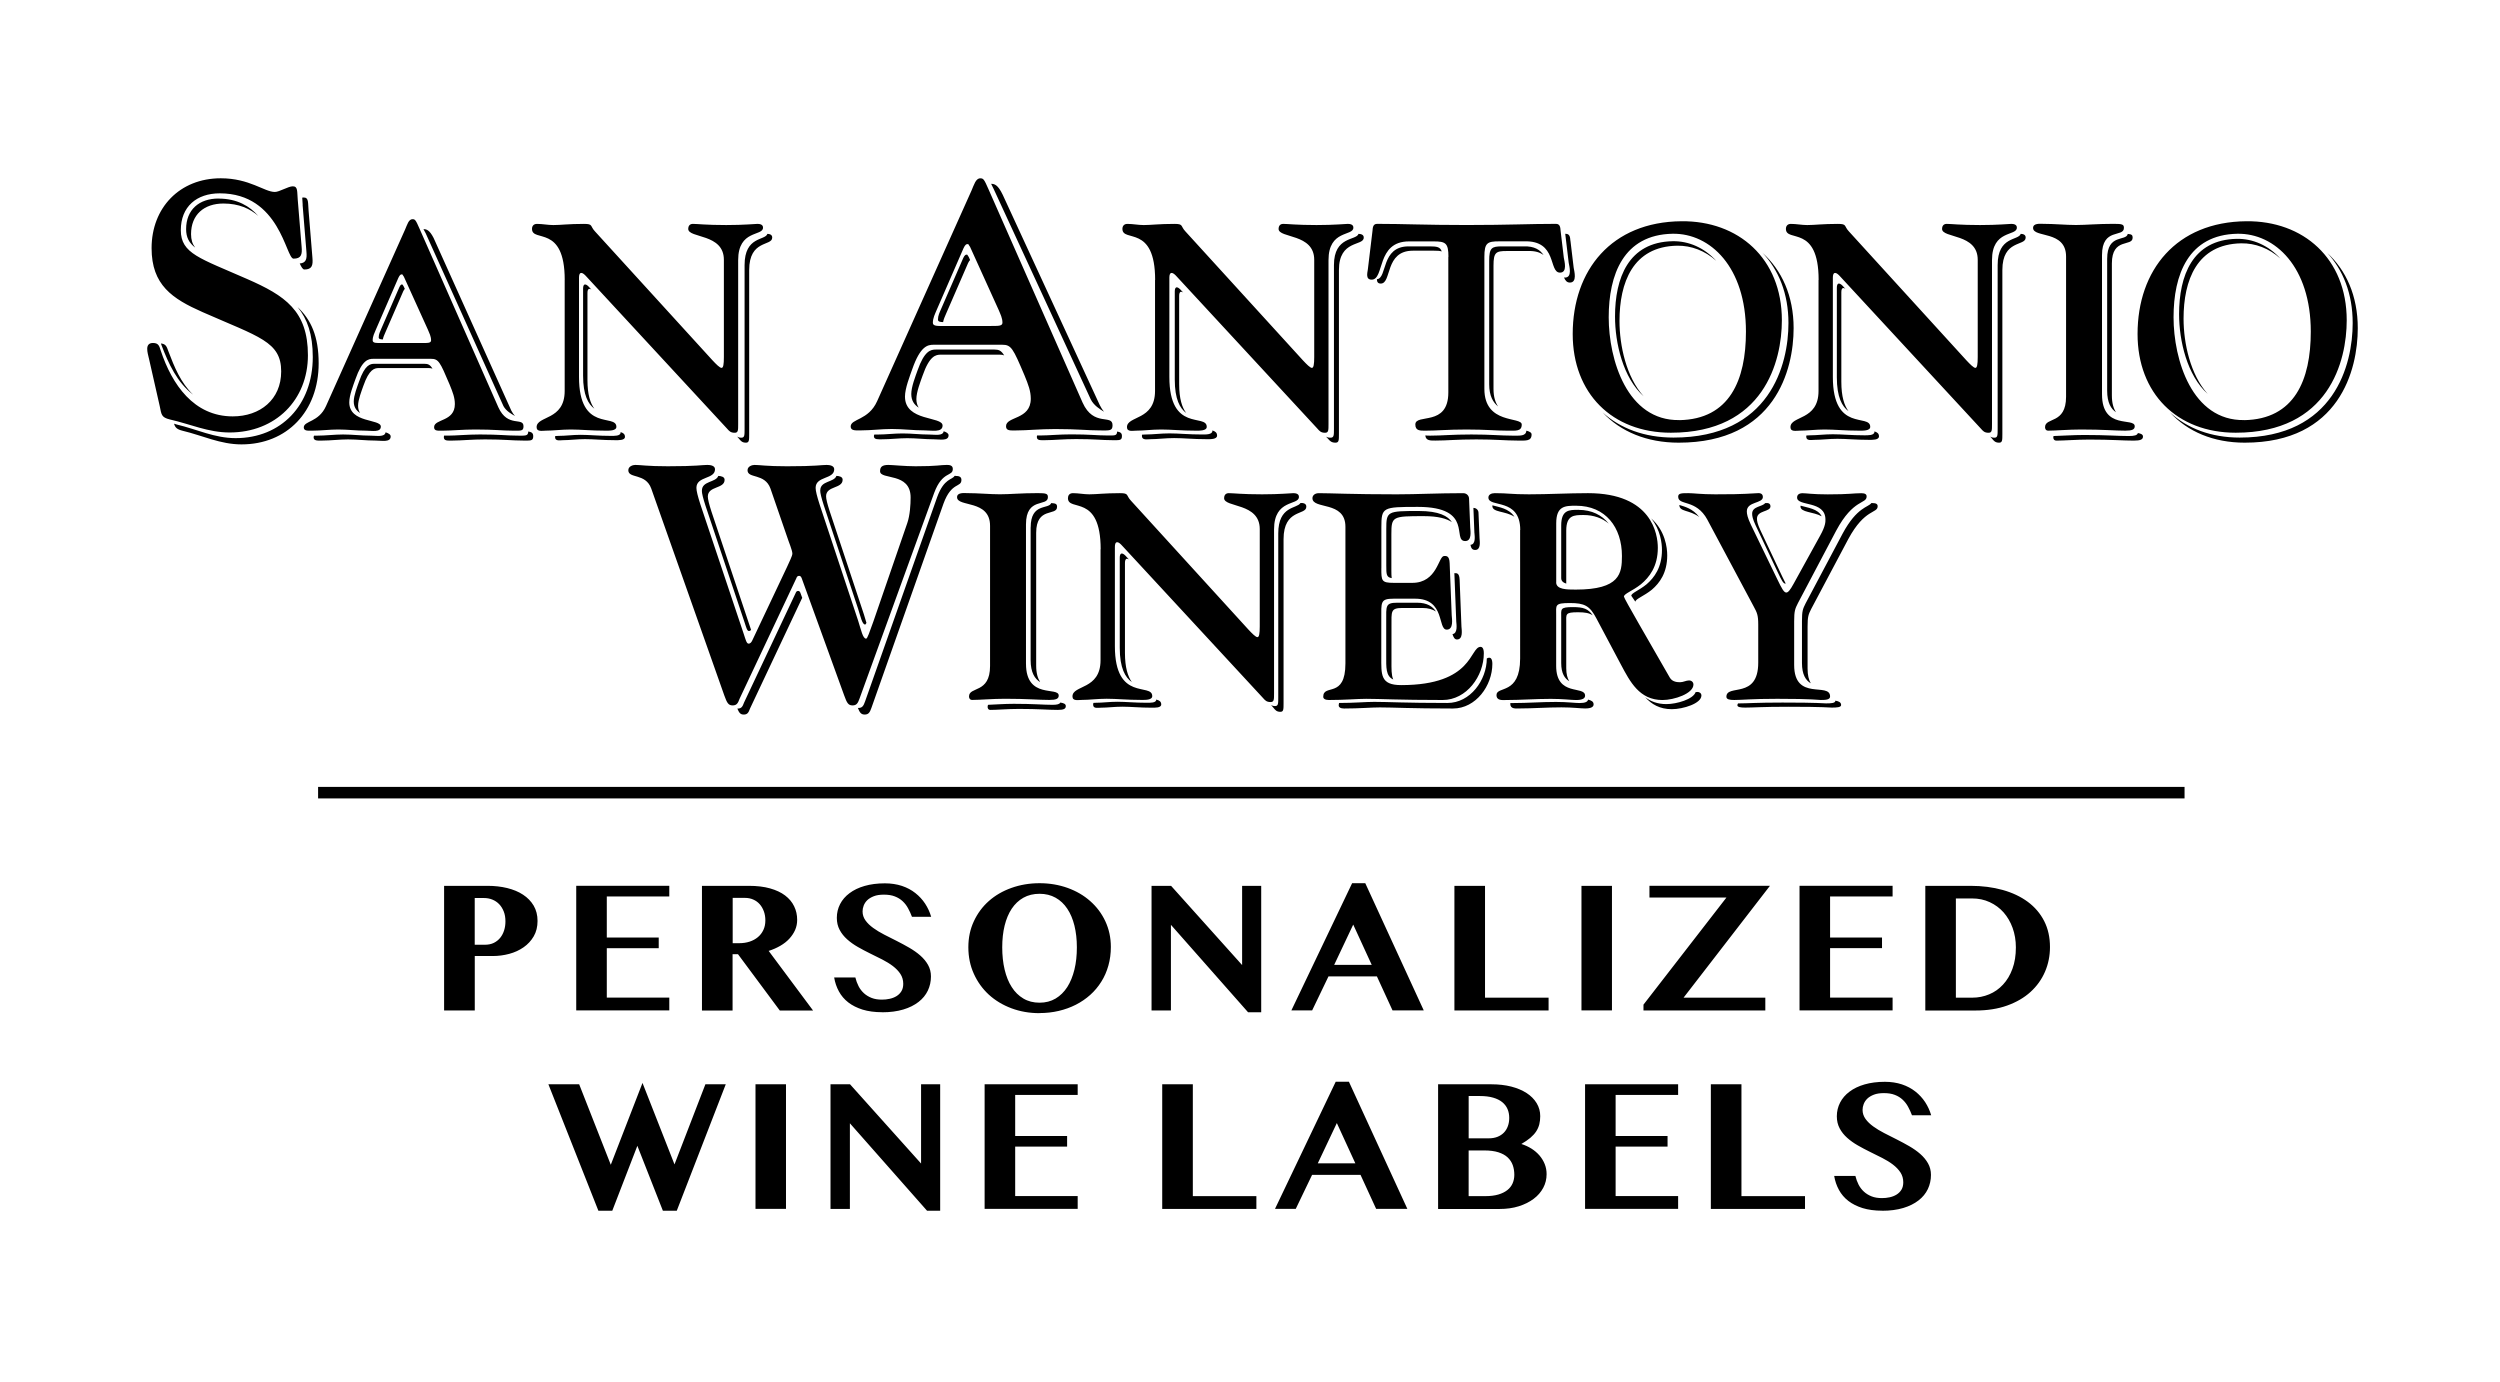
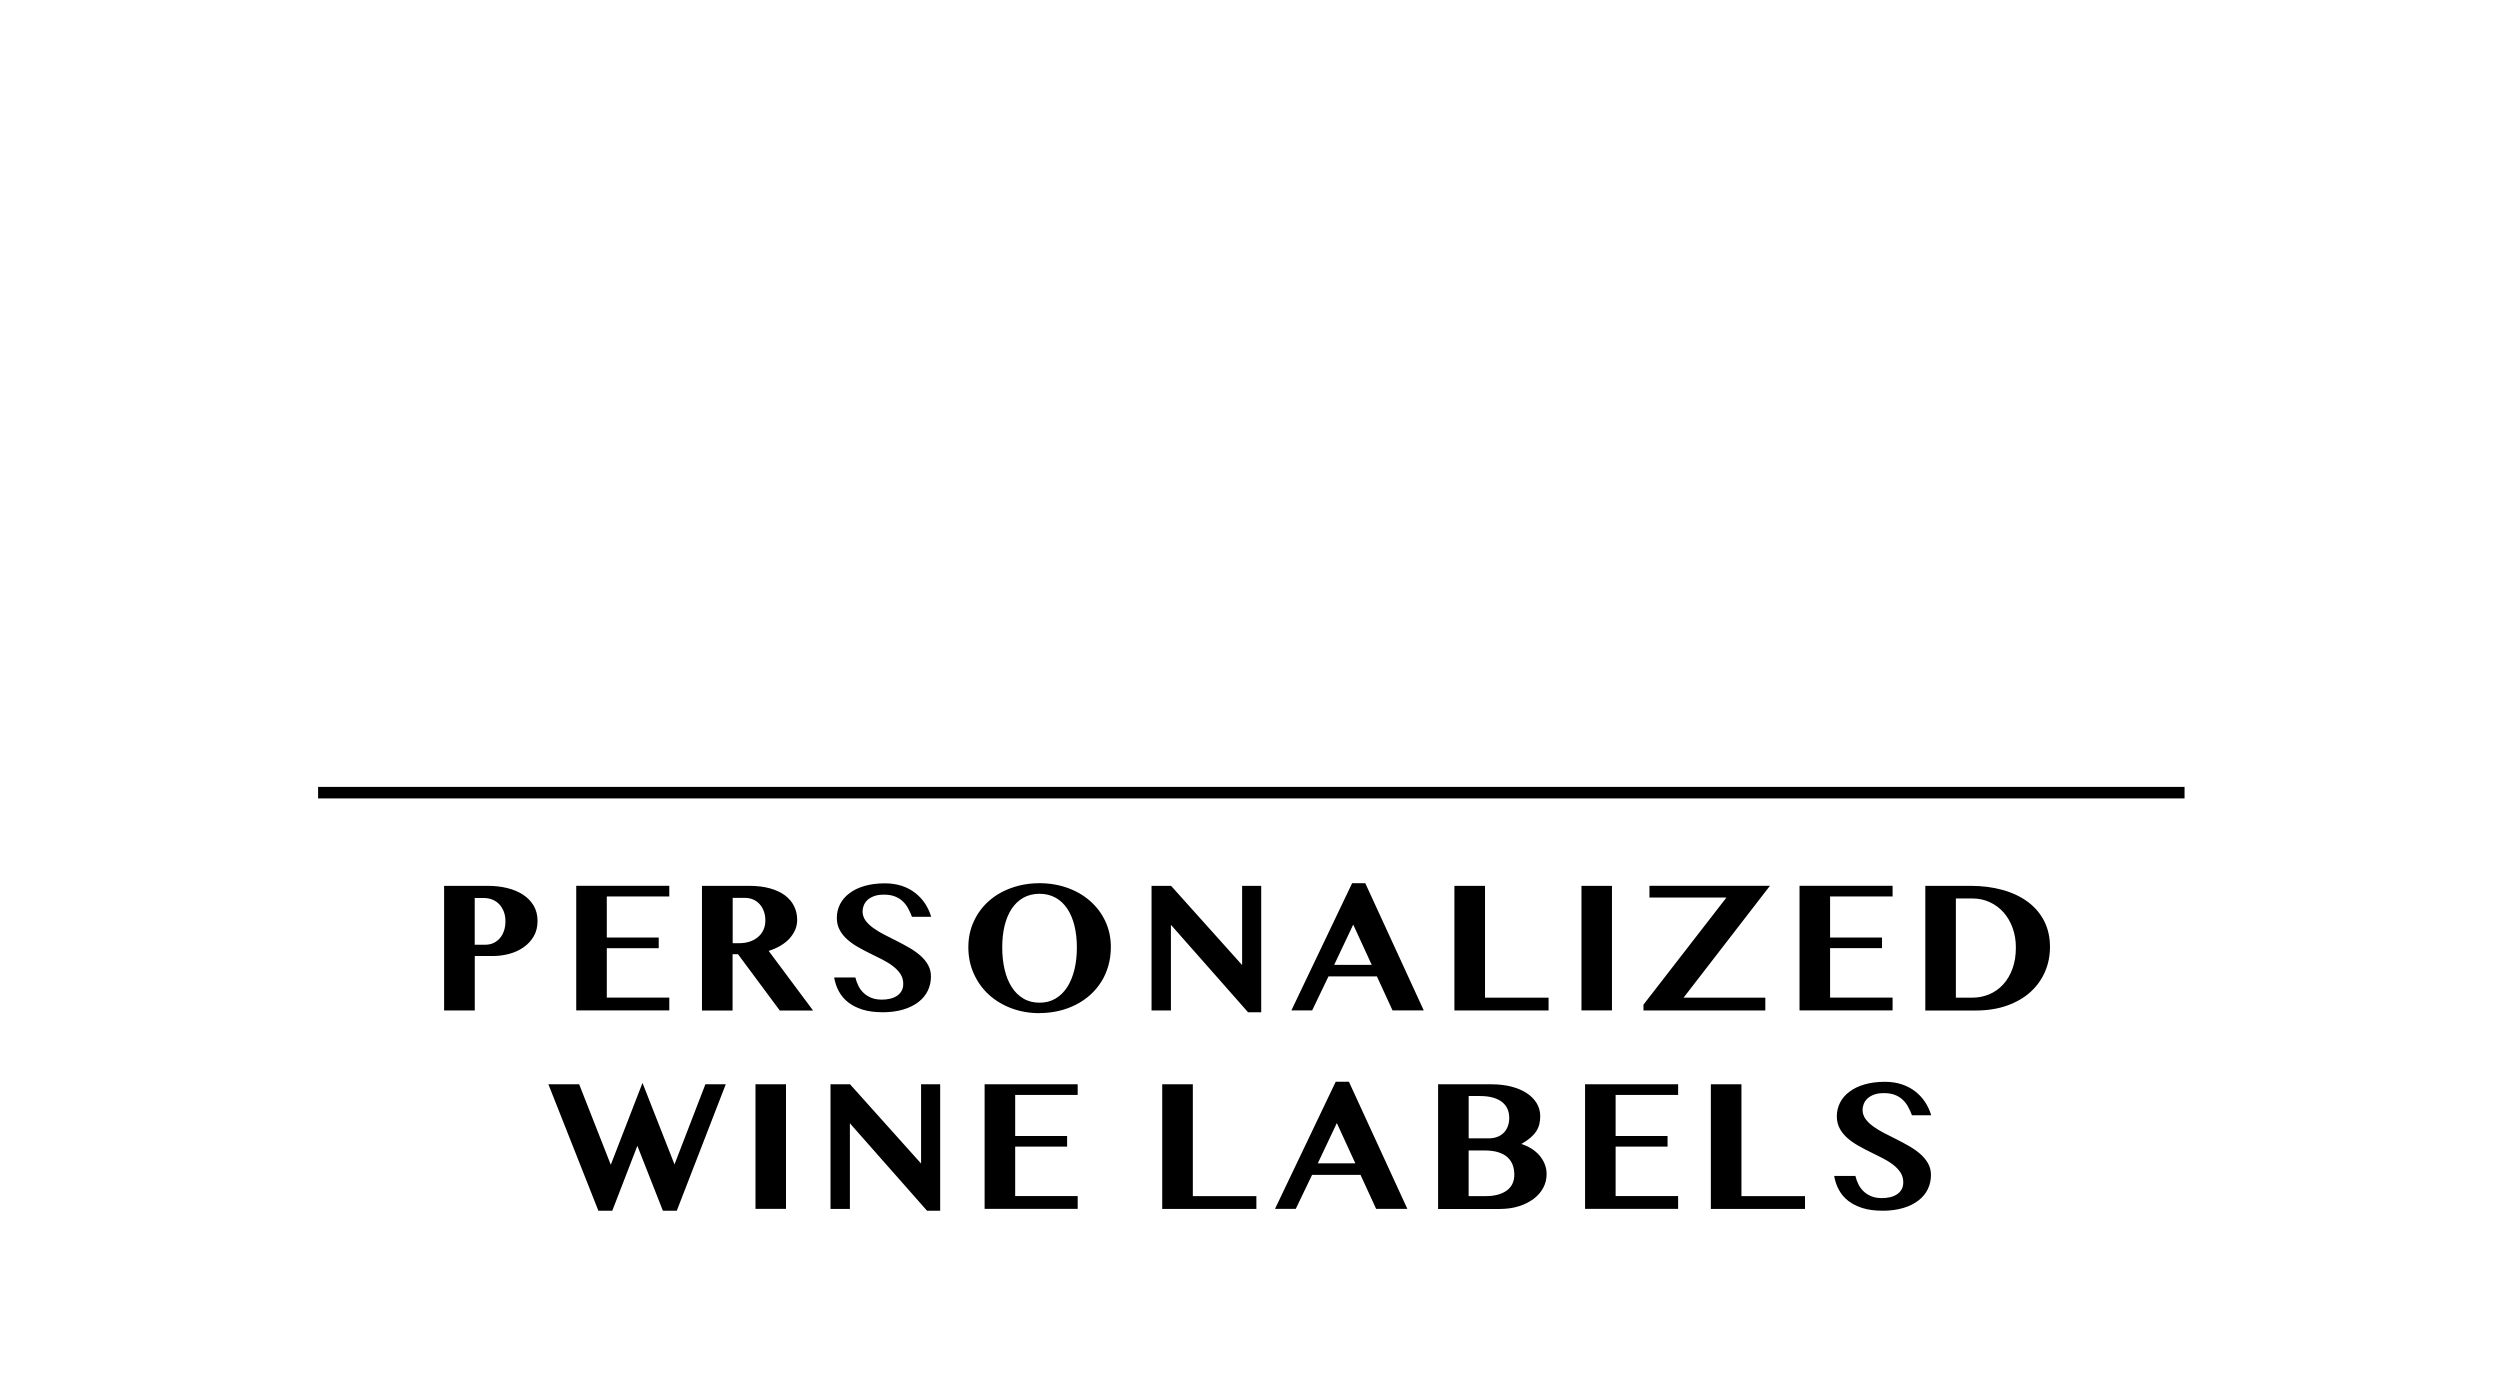
<svg xmlns="http://www.w3.org/2000/svg" version="1.1" x="0px" y="0px" width="217px" height="120px" viewBox="0 27.5 217 120" enable-background="new 0 27.5 217 120" xml:space="preserve">
-   <path d="M97.83,76.001c0.048,0,0.105,0.024,0.163,0.063l-0.202-0.221c-0.159-0.183-0.298-0.298-0.413-0.298  c-0.14,0-0.183,0.159-0.183,0.365v7.809c0,1.778,0.476,2.585,1.047,2.984c-0.346-0.485-0.596-1.259-0.596-2.532v-7.809  c0-0.207,0.048-0.365,0.183-0.365V76.001z M127.982,73.771c0.024,0.283,0.125,0.985-0.346,1.019  c0.053,0.264,0.135,0.447,0.408,0.447c0.515,0,0.399-0.735,0.38-1.023l-0.091-2.206c0-0.197-0.154-0.418-0.442-0.423l0.087,2.187  H127.982z M89.459,73.271v11.523c0,1.091,0.365,1.629,0.827,1.913c-0.207-0.322-0.346-0.773-0.346-1.437V73.748  c0-2.297,1.812-1.427,1.812-2.249c0-0.235-0.086-0.313-0.505-0.332c-0.221,0.567-1.783-0.034-1.783,2.1L89.459,73.271z   M123.145,71.854c-2.73,0-2.816,0.024-2.816,1.576v3.157c0,0.759,0.005,1.019,0.471,1.095c-0.023-0.158-0.029-0.365-0.029-0.648  v-3.157c0-1.557,0.092-1.576,2.816-1.576c1.244,0,1.989,0.216,2.441,0.524c-0.346-0.524-1.101-0.971-2.889-0.971H123.145z   M152.086,72.089c0,0.197,0.043,0.461,0.298,1.004l1.917,4.061c0.342,0.721,0.49,1.004,0.658,1.004c0.016,0,0.024,0,0.039-0.005  c-0.077-0.149-0.168-0.332-0.279-0.567l-1.917-4.061c-0.255-0.548-0.298-0.807-0.298-1.004c0-0.745,1.172-0.567,1.172-1.071  c0-0.13-0.062-0.308-0.359-0.284c-0.039,0-0.072,0-0.105,0.005c-0.222,0.317-1.125,0.264-1.125,0.913V72.089z M141.951,79.73  c0-0.24,0.765-0.5,1.433-1.047c0.668-0.572,1.331-1.456,1.331-2.979c0-0.658-0.168-2.134-1.394-3.21  c0.812,1,0.937,2.172,0.937,2.739c0,1.523-0.668,2.407-1.33,2.979c-0.668,0.548-1.332,0.764-1.332,1L141.951,79.73L141.951,79.73z   M126.075,82.541c0.087,0.274,0.183,0.466,0.39,0.466c0.547,0,0.412-0.821,0.389-1.119l-0.158-4.065  c-0.024-0.615-0.273-0.572-0.433-0.572c-0.01,0-0.02,0.005-0.028,0.009c0,0.039,0.009,0.067,0.009,0.111l0.159,4.065  c0.023,0.284,0.139,1.038-0.322,1.105H126.075z M158.121,72.315c-0.322-0.663-1.239-0.745-1.826-0.923  c0,0.024-0.014,0.043-0.014,0.067C156.281,71.989,157.396,71.912,158.121,72.315z M145.768,71.331c0,0,0,0,0,0.004  c0,0.61,0.874,0.404,1.729,1.043C146.91,71.624,146.224,71.479,145.768,71.331z M120.934,86.481  c-0.173-0.385-0.154-0.942-0.154-1.644v-2.95c0-1.336-0.091-1.615,0.971-1.615h1.707c0.527,0,0.902,0.125,1.182,0.308  c-0.279-0.428-0.75-0.764-1.639-0.764h-1.706c-1.062,0-0.971,0.279-0.971,1.615v2.95C120.323,85.443,120.275,86.179,120.934,86.481  L120.934,86.481z M136.541,80.196c-1.163,0-1.028,0.159-1.028,0.947v3.907c0,0.908,0.308,1.345,0.692,1.576  c-0.154-0.26-0.255-0.615-0.255-1.129v-3.907c0-0.788-0.13-0.946,1.028-0.946c0.586,0,0.966,0.063,1.273,0.269  C137.854,80.34,137.426,80.196,136.541,80.196z M137.012,71.753c-0.813,0-1.499,0-1.499,1.355v4.57c0,0.264,0.183,0.403,0.442,0.48  c0-0.01-0.005-0.02-0.005-0.029v-4.57c0-1.355,0.683-1.355,1.499-1.355c0.894,0,1.624,0.274,2.187,0.745  c-0.587-0.74-1.471-1.192-2.619-1.192L137.012,71.753z M129.271,84.588c-0.077,0-0.149,0.024-0.216,0.067  c-0.01,1.889-1.438,3.863-3.417,3.863c-3.686,0-5.142-0.096-6.353-0.096c-0.74,0-1.744,0.096-3.051,0.096  c-0.02,0.063-0.034,0.13-0.034,0.216c0,0.145,0.145,0.265,0.462,0.265c1.336,0,2.35-0.096,3.104-0.096  c1.211,0,2.667,0.096,6.354,0.096c1.988,0,3.416-1.989,3.416-3.877C129.535,84.66,129.367,84.588,129.271,84.588z M112.947,71.167  c0,0-0.043,0-0.072,0c-0.298,0.5-1.922,0.221-1.922,2.638v14.223c0,0.558,0,0.759-0.279,0.759c-0.153,0-0.259-0.037-0.35-0.096  l0.206,0.24c0.163,0.202,0.278,0.355,0.605,0.355c0.278,0,0.278-0.201,0.278-0.759V74.305c0-2.662,1.975-2.052,1.975-2.816  c0-0.077,0-0.332-0.441-0.332V71.167z M129.549,71.364c0,0-0.014,0.034-0.014,0.053c0,0.577,1.105,0.418,1.917,0.937  C130.972,71.619,130.107,71.527,129.549,71.364z M71.194,70.071c0,0.231,0.101,0.639,0.308,1.283l2.975,8.971  c0.23,0.716,0.36,1.384,0.615,1.384c0.034,0,0.072-0.053,0.116-0.144c-0.067-0.216-0.14-0.471-0.221-0.735l-2.975-8.971  c-0.207-0.639-0.308-1.052-0.308-1.283c0-0.923,1.437-0.639,1.437-1.437c0-0.264-0.308-0.322-0.538-0.332  c-0.202,0.577-1.403,0.413-1.403,1.259L71.194,70.071z M137.844,88.226c-0.034,0.183-0.236,0.298-0.736,0.298  c-0.402,0-1.047-0.096-2.051-0.096c-1.288,0-2.48,0.096-3.676,0.096c-0.078,0-0.179,0.005-0.279,0c0,0.023-0.01,0.039-0.01,0.067  c0,0.476,0.5,0.403,0.764,0.403c1.192,0,2.389-0.096,3.676-0.096c1.005,0,1.648,0.096,2.053,0.096c0.547,0,0.74-0.145,0.74-0.355  C138.324,88.389,138.122,88.298,137.844,88.226L137.844,88.226z M162.537,71.167c-0.038,0-0.072,0-0.105,0  c-0.25,0.37-1.24,0.322-2.489,2.643l-3.214,6.059c-0.246,0.49-0.318,0.658-0.318,1.538v3.638c0,1.009,0.327,1.509,0.765,1.764  c-0.173-0.293-0.278-0.702-0.278-1.278v-3.638c0-0.879,0.072-1.052,0.316-1.538l3.215-6.06c1.446-2.686,2.552-2.201,2.552-2.859  C162.979,71.263,162.854,71.167,162.537,71.167z M159.309,88.313c0,0,0,0.01,0,0.019c0,0.202-0.38,0.222-0.813,0.222  c-0.201,0-0.61-0.072-3.777-0.072c-2.282,0-3.018,0.072-3.729,0.072c-0.043,0-0.082,0-0.125,0c-0.033,0.048-0.058,0.096-0.058,0.163  c0,0.163,0.278,0.202,0.683,0.202c0.711,0,1.446-0.072,3.729-0.072c3.167,0,3.575,0.072,3.777,0.072c0.432,0,0.813-0.02,0.813-0.222  c0-0.24-0.203-0.331-0.506-0.38L159.309,88.313z M147.324,87.563c-0.049,0-0.096,0.01-0.145,0.014  c-0.201,0.615-1.639,1.039-2.537,1.039c-0.778,0-1.369-0.236-1.846-0.602c0.553,0.611,1.26,1.043,2.321,1.043  c0.966,0,2.566-0.49,2.566-1.187c0-0.178-0.145-0.313-0.36-0.313V87.563z M69.484,78.976c-0.053-0.13-0.106-0.183-0.211-0.183  c-0.13,0-0.183,0.105-0.211,0.183l-4.479,9.505c-0.13,0.365-0.235,0.523-0.548,0.523c-0.014,0-0.024,0-0.034,0  c0.154,0.375,0.274,0.52,0.553,0.52c0.313,0,0.418-0.159,0.548-0.524l4.479-9.504c0.009-0.034,0.029-0.067,0.053-0.101l-0.154-0.418  H69.484z M60.921,70.091c0,0.235,0.105,0.648,0.313,1.297l3.402,10.158c0.13,0.389,0.207,0.726,0.365,0.726  c0.082,0,0.144-0.039,0.192-0.091c-0.015-0.039-0.024-0.082-0.039-0.125l-3.402-10.158c-0.207-0.649-0.312-1.067-0.312-1.297  c0-0.937,1.456-0.649,1.456-1.456c0-0.264-0.313-0.327-0.548-0.336c-0.207,0.586-1.422,0.418-1.422,1.278L60.921,70.091z   M92.04,88.476c-0.067,0.144-0.274,0.202-0.677,0.202c-0.817,0-1.634-0.087-3.359-0.087c-0.832,0-1.663,0.067-2.239,0.087  c-0.024,0.053-0.039,0.105-0.039,0.178c0,0.11,0.043,0.264,0.245,0.264c0.577,0,1.523-0.086,2.475-0.086  c1.725,0,2.542,0.086,3.359,0.086c0.509,0,0.707-0.086,0.707-0.332c0-0.196-0.192-0.259-0.466-0.307L92.04,88.476z M100.367,88.226  c-0.01,0.298-0.543,0.274-0.822,0.274c-1.062,0-1.797-0.087-2.556-0.087c-0.692,0-1.278,0.087-1.86,0.087  c-0.063,0-0.139,0.004-0.216,0.01c-0.019,0.047-0.029,0.1-0.029,0.158c0,0.369,0.433,0.26,0.673,0.26  c0.586,0,1.167-0.087,1.859-0.087c0.759,0,1.495,0.087,2.557,0.087c0.284,0,0.822,0.023,0.822-0.284  c0-0.255-0.173-0.351-0.428-0.423V88.226z M82.958,68.808c-0.033,0-0.067,0-0.101,0c-0.192,0.355-0.908,0.188-1.509,1.835  l-6.257,17.736c-0.139,0.399-0.25,0.572-0.586,0.572c-0.015,0-0.024,0-0.039,0c0.159,0.408,0.289,0.572,0.586,0.572  c0.332,0,0.447-0.174,0.586-0.572l6.257-17.736c0.697-1.917,1.557-1.374,1.557-2.062c0-0.312-0.279-0.341-0.5-0.341L82.958,68.808z   M51.166,52.571c0.053,0,0.106,0.024,0.168,0.067l-0.144-0.158c-0.154-0.178-0.289-0.289-0.399-0.289  c-0.135,0-0.178,0.154-0.178,0.356v7.563c0,1.687,0.442,2.465,0.98,2.864c-0.351-0.466-0.601-1.221-0.601-2.484v-7.563  c0-0.202,0.043-0.355,0.178-0.355H51.166z M83.88,49.606c-0.048,0-0.149,0.024-0.274,0.298l-1.917,4.411  c-0.125,0.298-0.274,0.572-0.274,0.923c0,0.178,0.178,0.216,0.447,0.221c0.043-0.259,0.154-0.48,0.254-0.721l1.917-4.411  c0.067-0.144,0.125-0.216,0.173-0.255l-0.12-0.269c-0.149-0.202-0.077-0.202-0.202-0.202L83.88,49.606z M87.162,58.347  c-0.259-0.423-0.466-0.505-0.841-0.505h-5.098c-0.442,0-0.985,0.106-1.581,1.812c-0.183,0.519-0.543,1.422-0.543,2.047  c0,0.582,0.269,0.942,0.644,1.182c-0.125-0.197-0.202-0.438-0.202-0.74c0-0.62,0.36-1.528,0.543-2.047  c0.596-1.711,1.139-1.812,1.581-1.812h5.099C86.922,58.284,87.047,58.298,87.162,58.347z M34.881,52.191  c-0.039,0-0.12,0.02-0.221,0.245l-1.562,3.594c-0.101,0.245-0.226,0.466-0.226,0.75c0,0.144,0.144,0.178,0.36,0.183  c0.034-0.211,0.125-0.394,0.207-0.586l1.562-3.594c0.053-0.115,0.101-0.178,0.139-0.207l-0.101-0.216  c-0.12-0.164-0.063-0.164-0.164-0.164L34.881,52.191z M37.543,59.505c-0.216-0.361-0.394-0.428-0.711-0.428h-4.325  c-0.375,0-0.836,0.086-1.34,1.538c-0.154,0.437-0.461,1.206-0.461,1.734c0,0.49,0.23,0.798,0.548,1  c-0.106-0.168-0.173-0.37-0.173-0.629c0-0.528,0.308-1.292,0.461-1.734c0.505-1.447,0.966-1.538,1.341-1.538h4.325  c0.134,0,0.24,0.015,0.336,0.053V59.505z M86.25,43.902l8.423,18.255c0.274,0.553,0.827,0.875,1.153,1.081  c-0.13-0.159-0.25-0.341-0.365-0.572l-8.423-18.255c-0.423-0.884-0.721-0.951-1.009-0.956C86.091,43.575,86.163,43.715,86.25,43.902  z M26.266,45.281l0.332,4.065c0.058,0.625-0.024,0.98-0.582,1.024c0.149,0.327,0.269,0.523,0.404,0.523  c0.667,0,0.759-0.365,0.697-1.033l-0.332-4.065c-0.062-0.697,0.029-1.153-0.423-1.153c-0.038,0-0.082,0.01-0.129,0.014  c0.014,0.173,0.019,0.38,0.039,0.62L26.266,45.281z M36.948,47.746l6.751,15.002c0.236,0.438,0.721,0.702,1,0.86  c-0.11-0.125-0.216-0.274-0.312-0.457L37.635,48.15c-0.365-0.707-0.629-0.759-0.879-0.759  C36.808,47.487,36.871,47.597,36.948,47.746z M160.01,52.503c0.053,0,0.11,0.029,0.173,0.072l-0.149-0.164  c-0.158-0.183-0.297-0.298-0.412-0.298c-0.14,0-0.184,0.159-0.184,0.365v7.77c0,1.73,0.457,2.537,1.01,2.941  c-0.36-0.48-0.62-1.254-0.62-2.557v-7.77c0-0.207,0.048-0.365,0.183-0.365V52.503z M191.629,61.691  c-1.505-1.667-2.096-4.396-2.096-6.535c0-3.315,1.144-6.468,5.008-6.535c1.22-0.019,2.412,0.433,3.392,1.317  c-1.042-1.144-2.394-1.73-3.782-1.706c-3.863,0.067-5.006,3.225-5.006,6.535C189.145,57.083,189.841,60.091,191.629,61.691  L191.629,61.691z M182.902,49.957v11.456c0,1.043,0.336,1.581,0.769,1.87c-0.216-0.322-0.36-0.783-0.36-1.461V50.365  c0-2.283,1.802-1.418,1.802-2.234c0-0.221-0.071-0.298-0.423-0.327c-0.13,0.668-1.787-0.043-1.787,2.148V49.957z M102.534,52.825  c0.053,0,0.111,0.024,0.168,0.067l-0.149-0.159c-0.159-0.178-0.293-0.293-0.404-0.293c-0.135,0-0.178,0.159-0.178,0.36v7.65  c0,1.706,0.447,2.494,0.99,2.897c-0.355-0.471-0.61-1.235-0.61-2.513v-7.65c0-0.202,0.043-0.36,0.178-0.36H102.534z M142.668,61.897  c-1.504-1.667-2.096-4.396-2.096-6.535c0-3.315,1.145-6.468,5.008-6.535c1.221-0.019,2.412,0.433,3.393,1.317  c-1.043-1.144-2.394-1.73-3.782-1.706c-3.863,0.067-5.007,3.225-5.007,6.535C140.184,57.29,140.881,60.297,142.668,61.897  L142.668,61.897z M152.965,49.423c1.423,1.494,2.273,3.57,2.273,6.117c0,3.613-1.6,9.942-9.98,9.942  c-2.508,0-4.618-0.793-6.15-2.182c1.552,1.663,3.834,2.624,6.598,2.624c8.38,0,9.98-6.329,9.98-9.942  c0-2.806-1.033-5.041-2.721-6.554V49.423z M136.311,48.404c-0.024-0.254-0.024-0.61-0.404-0.61c-0.014,0-0.028,0-0.043,0  c0.01,0.063,0.015,0.12,0.02,0.178l0.279,2.331c0.053,0.303,0.331,1.292-0.332,1.292c-0.029,0-0.053-0.01-0.077-0.015  c0.11,0.265,0.25,0.447,0.509,0.447c0.658,0,0.381-0.99,0.332-1.293l-0.279-2.331H136.311z M132.25,48.885h-1.869  c-0.904,0-1.119,0.12-1.119,1.254v10.716c0,1.004,0.336,1.576,0.773,1.927c-0.24-0.351-0.399-0.836-0.399-1.523V50.543  c0-1.139,0.222-1.254,1.12-1.254h1.869c0.625-0.024,1.053,0.12,1.355,0.351C133.687,49.192,133.191,48.852,132.25,48.885z   M132.495,64.887c-0.063,0.485-0.543,0.427-1.23,0.427c-1.014,0-1.85-0.101-3.551-0.101s-2.537,0.101-3.552,0.101  c-0.158,0-0.312,0-0.446-0.019c0.044,0.466,0.446,0.447,0.88,0.447c1.014,0,1.85-0.101,3.551-0.101s2.537,0.101,3.551,0.101  c0.735,0,1.244,0.077,1.244-0.533c0-0.164-0.178-0.25-0.441-0.327L132.495,64.887z M125.139,49.317  c-0.125-0.379-0.418-0.432-1.039-0.432h-1.83c-2.427,0-1.831,2.768-2.754,2.849c0,0.202,0.059,0.38,0.332,0.38  c0.98,0,0.326-2.854,2.792-2.854h1.831c0.288,0,0.504,0.01,0.662,0.063L125.139,49.317z M175.4,47.799  c-0.188,0.601-2.004,0.183-2.004,2.71v14.224c0,0.557,0,0.759-0.283,0.759c-0.163,0-0.273-0.039-0.365-0.101l0.154,0.178  c0.168,0.202,0.283,0.355,0.619,0.355c0.284,0,0.284-0.202,0.284-0.759V50.942c0-2.662,2.022-2.052,2.022-2.816  c0-0.072,0-0.317-0.422-0.327H175.4z M201.979,49.423c1.398,1.494,2.234,3.57,2.234,6.117c0,3.613-1.576,9.942-9.813,9.942  c-2.465,0-4.541-0.793-6.045-2.182c1.528,1.663,3.768,2.624,6.487,2.624c8.236,0,9.813-6.329,9.813-9.942  c0-2.806-1.014-5.041-2.677-6.554V49.423z M185.568,65.088c-0.053,0.192-0.287,0.259-0.802,0.259c-0.937,0-1.874-0.091-3.854-0.091  c-1.004,0-2.004,0.077-2.666,0.091c-0.01,0.039-0.02,0.077-0.02,0.12c0,0.116,0.053,0.279,0.279,0.279  c0.658,0,1.748-0.091,2.84-0.091c1.975,0,2.916,0.091,3.854,0.091c0.581,0,0.812-0.091,0.812-0.351  C186.011,65.208,185.833,65.136,185.568,65.088L185.568,65.088z M117.921,47.799c-0.197,0.601-2.134,0.183-2.134,2.71v14.224  c0,0.557,0,0.759-0.303,0.759c-0.173,0-0.293-0.039-0.389-0.096l0.163,0.173c0.178,0.202,0.303,0.355,0.658,0.355  c0.303,0,0.303-0.202,0.303-0.759V50.942c0-2.662,2.153-2.052,2.153-2.816C118.373,48.054,118.373,47.809,117.921,47.799z   M162.701,64.944c0,0,0,0.024,0,0.038c0,0.322-0.577,0.303-0.88,0.303c-1.134,0-1.922-0.091-2.729-0.091  c-0.74,0-1.364,0.091-1.989,0.091c-0.087,0-0.196,0.015-0.308,0.015c-0.005,0.034-0.014,0.063-0.014,0.101  c0,0.394,0.461,0.278,0.715,0.278c0.625,0,1.25-0.091,1.99-0.091c0.813,0,1.596,0.091,2.729,0.091c0.303,0,0.88,0.024,0.88-0.303  c0-0.25-0.159-0.36-0.399-0.432H162.701z M18.966,44.733c-1.672,0-2.811,0.961-2.811,2.657c0,0.711,0.25,1.182,0.783,1.6  c-0.24-0.317-0.355-0.687-0.355-1.167c0-1.696,1.139-2.657,2.811-2.657c1.345,0,2.316,0.452,3.022,1.076  c-0.735-0.836-1.812-1.504-3.455-1.504L18.966,44.733z M33.469,65.026c-0.072,0.442-0.798,0.288-1.307,0.288  c-0.812,0-1.571-0.101-2.383-0.101c-0.759,0-1.495,0.101-2.23,0.101c-0.096,0-0.197,0-0.288,0c-0.024,0.043-0.039,0.091-0.039,0.149  c0,0.332,0.404,0.279,0.759,0.279c0.735,0,1.47-0.101,2.229-0.101c0.812,0,1.571,0.101,2.383,0.101c0.534,0,1.317,0.178,1.317-0.355  c0-0.173-0.178-0.279-0.447-0.365L33.469,65.026z M25.833,54.156c0.846,1.028,1.316,2.364,1.316,4.334c0,4.19-2.763,7.04-6.698,7.04  c-1.831,0-3.364-0.769-5.108-1.182c-0.091-0.024-0.168-0.048-0.235-0.072c0.091,0.327,0.24,0.49,0.745,0.615  c1.744,0.418,3.272,1.182,5.108,1.182c3.936,0,6.699-2.849,6.699-7.04C27.659,56.698,27,55.252,25.833,54.156z M16.761,61.758  c-1.076-1.038-1.624-2.393-2.153-3.787c-0.13-0.36-0.202-0.62-0.639-0.658c0.015,0.043,0.034,0.091,0.048,0.144  C14.642,59.096,15.367,60.682,16.761,61.758z M45.852,64.958c-0.01,0.399-0.24,0.355-0.913,0.355c-0.913,0-1.595-0.101-3.272-0.101  c-1.115,0-2.052,0.101-2.787,0.101c-0.12,0-0.236,0-0.336,0c-0.015,0.039-0.02,0.082-0.02,0.125c0,0.356,0.332,0.303,0.788,0.303  c0.735,0,1.672-0.101,2.787-0.101c1.672,0,2.359,0.101,3.272,0.101c0.682,0,0.913,0.053,0.913-0.379  c0-0.298-0.173-0.365-0.433-0.409V64.958z M66.61,47.799c-0.183,0.601-1.98,0.183-1.98,2.71v14.224c0,0.557,0,0.759-0.283,0.759  c-0.164,0-0.269-0.039-0.36-0.096l0.149,0.173c0.163,0.202,0.283,0.355,0.61,0.355c0.283,0,0.283-0.202,0.283-0.759V50.942  c0-2.662,1.999-2.052,1.999-2.816C67.028,48.054,67.028,47.809,66.61,47.799z M81.91,64.939c-0.067,0.428-0.773,0.279-1.264,0.279  c-0.788,0-1.523-0.096-2.307-0.096c-0.735,0-1.446,0.096-2.162,0.096c-0.091,0-0.188,0-0.284,0  c-0.024,0.043-0.039,0.091-0.039,0.144c0,0.317,0.394,0.269,0.735,0.269c0.711,0,1.422-0.096,2.162-0.096  c0.788,0,1.523,0.096,2.307,0.096c0.514,0,1.278,0.173,1.278-0.346c0-0.168-0.173-0.269-0.433-0.355L81.91,64.939z M96.965,64.963  c-0.009,0.379-0.23,0.336-0.865,0.336c-0.87,0-1.519-0.096-3.114-0.096c-1.062,0-1.956,0.096-2.652,0.096c-0.116,0-0.221,0-0.317,0  c-0.014,0.039-0.019,0.077-0.019,0.12c0,0.336,0.312,0.288,0.75,0.288c0.702,0,1.59-0.096,2.652-0.096  c1.591,0,2.244,0.096,3.114,0.096c0.654,0,0.87,0.048,0.87-0.36c0-0.283-0.168-0.346-0.413-0.389L96.965,64.963z M53.867,65.007  c0,0,0,0.024,0,0.038c0,0.313-0.557,0.289-0.846,0.289c-1.091,0-1.845-0.091-2.619-0.091c-0.711,0-1.312,0.091-1.913,0.091  c-0.082,0-0.192,0.014-0.293,0.014c-0.005,0.034-0.015,0.063-0.015,0.096c0,0.38,0.442,0.264,0.687,0.264  c0.601,0,1.202-0.091,1.913-0.091c0.778,0,1.533,0.091,2.619,0.091c0.288,0,0.846,0.024,0.846-0.288  C54.247,65.18,54.098,65.074,53.867,65.007z M105.235,64.862c0,0,0,0.024,0,0.039c0,0.336-0.596,0.313-0.908,0.313  c-1.172,0-1.984-0.096-2.821-0.096c-0.764,0-1.408,0.096-2.057,0.096c-0.091,0-0.207,0.014-0.317,0.014  c-0.005,0.034-0.015,0.067-0.015,0.106c0,0.408,0.476,0.288,0.74,0.288c0.644,0,1.292-0.096,2.057-0.096  c0.836,0,1.648,0.096,2.82,0.096c0.313,0,0.908,0.024,0.908-0.312C105.643,65.05,105.48,64.939,105.235,64.862z M12.917,58.582  c-0.091-0.428-0.399-1.312,0.365-1.312c0.485,0,0.548,0.274,0.673,0.673c0.975,2.926,2.864,5.699,6.247,5.699  c2.379,0,4.205-1.461,4.205-3.902c0-2.59-1.922-2.989-6.828-5.151c-2.619-1.158-4.421-2.345-4.421-5.55  c0-3.503,2.436-6.064,6.006-6.064c2.499,0,3.782,1.187,4.695,1.187c0.394,0,1.158-0.49,1.557-0.49c0.457,0,0.365,0.457,0.428,1.158  l0.336,4.084c0.063,0.672-0.028,1.038-0.701,1.038s-1.158-5.67-6.401-5.67c-2.013,0-3.383,1.158-3.383,3.2  c0,2.042,1.677,2.436,5.762,4.238c3.263,1.432,5.271,2.744,5.271,6.617s-2.806,6.703-6.799,6.703c-1.859,0-3.412-0.73-5.18-1.129  c-0.759-0.183-0.73-0.428-0.884-1.158l-0.947-4.176V58.582z M32.397,58.645c-0.433,0-0.961,0.101-1.547,1.773  c-0.178,0.505-0.533,1.394-0.533,2.004c0,1.826,2.739,1.422,2.739,2.105c0,0.533-0.788,0.355-1.316,0.355  c-0.812,0-1.571-0.101-2.383-0.101c-0.759,0-1.495,0.101-2.23,0.101c-0.355,0-0.759,0.053-0.759-0.279  c0-0.582,1.293-0.433,1.927-1.85l6.871-15.338c0.178-0.403,0.303-0.889,0.634-0.889c0.226,0,0.279,0.053,0.61,0.812l6.848,15.516  c0.812,1.802,2.182,0.812,2.182,1.648c0,0.433-0.226,0.38-0.913,0.38c-0.913,0-1.595-0.101-3.272-0.101  c-1.115,0-2.052,0.101-2.787,0.101c-0.457,0-0.788,0.053-0.788-0.303c0-0.735,1.802-0.457,1.802-2.004  c0-0.558-0.178-1.014-0.457-1.701c-0.836-1.979-0.961-2.229-1.624-2.229h-4.993H32.397z M36.606,57.275  c0.457,0,0.812,0.024,0.812-0.23c0-0.355-0.154-0.634-0.279-0.937l-2.081-4.589c-0.154-0.202-0.077-0.202-0.202-0.202  c-0.053,0-0.154,0.024-0.279,0.303l-1.951,4.488c-0.125,0.303-0.278,0.582-0.278,0.937c0,0.254,0.355,0.23,0.812,0.23h3.45H36.606z   M49.018,51.802c0-4.868-2.84-3.219-2.84-4.435c0-0.231,0.125-0.433,0.433-0.433c0.48,0,0.937,0.101,1.417,0.101  c0.658,0,1.317-0.101,2.662-0.101c0.812,0,0.505,0.178,0.961,0.658l10.192,11.182c0.332,0.355,0.634,0.658,0.788,0.658  s0.202-0.303,0.202-0.937v-8.443c0-2.307-3.095-1.85-3.095-2.686c0-0.178,0.077-0.433,0.404-0.433c0.403,0,1.144,0.101,2.893,0.101  c1.595,0,2.484-0.101,2.715-0.101c0.48,0,0.48,0.255,0.48,0.332c0,0.759-2.157,0.154-2.157,2.816v14.224  c0,0.557,0,0.759-0.303,0.759c-0.355,0-0.48-0.154-0.658-0.356L50.917,51.523c-0.178-0.202-0.332-0.332-0.457-0.332  c-0.154,0-0.202,0.178-0.202,0.404v8.621c0,4.868,3.244,3.143,3.244,4.334c0,0.355-0.634,0.332-0.961,0.332  c-1.24,0-2.104-0.101-2.994-0.101c-0.812,0-1.495,0.101-2.182,0.101c-0.279,0-0.788,0.125-0.788-0.303  c0-1.014,2.437-0.558,2.437-3.143v-9.635H49.018z M81.031,57.424c-0.514,0-1.148,0.12-1.845,2.114  c-0.211,0.605-0.634,1.663-0.634,2.388c0,2.177,3.263,1.692,3.263,2.508c0,0.635-0.937,0.423-1.571,0.423  c-0.966,0-1.874-0.121-2.84-0.121c-0.908,0-1.783,0.121-2.657,0.121c-0.423,0-0.908,0.062-0.908-0.332  c0-0.697,1.542-0.515,2.297-2.206l8.193-18.284c0.211-0.485,0.365-1.057,0.754-1.057c0.274,0,0.332,0.063,0.726,0.966l8.159,18.5  c0.966,2.148,2.6,0.966,2.6,1.965c0,0.514-0.274,0.452-1.086,0.452c-1.086,0-1.903-0.12-3.897-0.12c-1.331,0-2.451,0.12-3.325,0.12  c-0.543,0-0.937,0.063-0.937-0.365c0-0.875,2.148-0.543,2.148-2.388c0-0.663-0.211-1.211-0.543-2.023  c-1-2.359-1.148-2.662-1.937-2.662h-5.954H81.031z M86.047,55.79c0.543,0,0.966,0.029,0.966-0.274c0-0.423-0.183-0.754-0.332-1.12  l-2.479-5.468c-0.183-0.24-0.091-0.24-0.24-0.24c-0.063,0-0.183,0.029-0.332,0.365l-2.326,5.348  c-0.149,0.365-0.332,0.697-0.332,1.12c0,0.303,0.423,0.274,0.966,0.274h4.108V55.79z M100.266,51.802c0-4.868-2.84-3.219-2.84-4.435  c0-0.231,0.125-0.433,0.433-0.433c0.48,0,0.937,0.101,1.417,0.101c0.658,0,1.316-0.101,2.662-0.101c0.812,0,0.504,0.178,0.961,0.658  l10.192,11.182c0.331,0.355,0.634,0.658,0.783,0.658c0.148,0,0.201-0.303,0.201-0.937v-8.443c0-2.307-3.094-1.85-3.094-2.686  c0-0.178,0.076-0.433,0.403-0.433c0.403,0,1.144,0.101,2.893,0.101c1.595,0,2.484-0.101,2.715-0.101c0.48,0,0.48,0.255,0.48,0.332  c0,0.759-2.157,0.154-2.157,2.816v14.224c0,0.557,0,0.759-0.303,0.759c-0.355,0-0.48-0.154-0.658-0.356L102.16,51.523  c-0.178-0.202-0.332-0.332-0.457-0.332c-0.154,0-0.202,0.178-0.202,0.404v8.621c0,4.868,3.244,3.143,3.244,4.334  c0,0.355-0.634,0.332-0.961,0.332c-1.245,0-2.105-0.101-2.994-0.101c-0.812,0-1.495,0.101-2.182,0.101  c-0.279,0-0.788,0.125-0.788-0.303c0-1.014,2.437-0.558,2.437-3.143v-9.635H100.266z M125.725,49.798  c0-1.215-0.255-1.345-1.293-1.345h-2.129c-2.863,0-2.104,3.32-3.243,3.32c-0.533,0-0.38-0.557-0.331-0.889l0.403-3.344  c0.024-0.254,0.024-0.61,0.403-0.61c2.359,0,4.056,0.101,7.761,0.101c3.704,0,5.401-0.101,7.761-0.101  c0.379,0,0.379,0.356,0.403,0.61l0.278,2.331c0.053,0.303,0.332,1.292-0.332,1.292c-1.014,0-0.201-2.816-3.117-2.715h-2.153  c-1.038,0-1.293,0.125-1.293,1.346v11.46c0,3.119,3.243,2.383,3.243,3.094c0,0.61-0.504,0.534-1.244,0.534  c-1.014,0-1.85-0.101-3.551-0.101s-2.537,0.101-3.551,0.101c-0.457,0-0.89,0.024-0.89-0.534c0-0.99,2.864,0.231,2.864-2.787V49.798  H125.725z M145.945,46.704c4.944-0.053,8.721,3.219,8.721,8.596c0,3.551-1.547,9.76-9.635,9.76c-5.098,0-8.52-3.421-8.52-8.568  C136.512,50.937,139.885,46.756,145.945,46.704z M145.768,63.969c4.363-0.077,5.78-3.474,5.78-7.684  c0-5.603-3.095-8.544-6.362-8.496c-4.286,0.077-5.55,3.575-5.55,7.251c0,3.676,1.595,9,6.136,8.923L145.768,63.969z M157.857,51.802  c0-4.868-2.84-3.219-2.84-4.435c0-0.231,0.125-0.433,0.432-0.433c0.48,0,0.938,0.101,1.418,0.101c0.658,0,1.316-0.101,2.662-0.101  c0.813,0,0.504,0.178,0.961,0.658l10.191,11.182c0.332,0.355,0.635,0.658,0.783,0.658c0.149,0,0.203-0.303,0.203-0.937v-8.443  c0-2.307-3.096-1.85-3.096-2.686c0-0.178,0.077-0.433,0.404-0.433c0.403,0,1.144,0.101,2.893,0.101c1.596,0,2.484-0.101,2.715-0.101  c0.48,0,0.48,0.255,0.48,0.332c0,0.759-2.157,0.154-2.157,2.816v14.224c0,0.557,0,0.759-0.303,0.759  c-0.356,0-0.48-0.154-0.659-0.356L159.75,51.523c-0.178-0.202-0.331-0.332-0.456-0.332c-0.153,0-0.202,0.178-0.202,0.404v8.621  c0,4.868,3.244,3.143,3.244,4.334c0,0.355-0.635,0.332-0.961,0.332c-1.245,0-2.105-0.101-2.994-0.101  c-0.813,0-1.494,0.101-2.182,0.101c-0.279,0-0.788,0.125-0.788-0.303c0-1.014,2.437-0.558,2.437-3.143v-9.635H157.857z   M182.455,61.739c0,3.119,2.84,1.951,2.84,2.763c0,0.279-0.23,0.38-0.813,0.38c-0.937,0-1.873-0.101-3.854-0.101  c-1.09,0-2.182,0.101-2.84,0.101c-0.226,0-0.278-0.178-0.278-0.303c0-0.889,1.825-0.231,1.825-2.638V49.769  c0-2.306-2.863-1.595-2.863-2.484c0-0.433,0.635-0.356,0.859-0.356c0.99,0,1.98,0.101,2.865,0.101c0.884,0,1.825-0.101,3.271-0.101  c0.76,0,0.889,0.053,0.889,0.356c0,0.86-1.902-0.053-1.902,2.359V61.739L182.455,61.739z M194.973,46.704  c4.945-0.053,8.722,3.219,8.722,8.596c0,3.551-1.548,9.76-9.635,9.76c-5.099,0-8.52-3.421-8.52-8.568  C185.54,50.937,188.914,46.756,194.973,46.704z M194.795,63.969c4.363-0.077,5.781-3.474,5.781-7.684  c0-5.603-3.096-8.544-6.363-8.496c-4.285,0.077-5.549,3.575-5.549,7.251c0,3.676,1.595,9,6.136,8.923L194.795,63.969z M64.568,82.56  c0.145,0.433,0.231,0.808,0.404,0.808s0.259-0.145,0.317-0.26l3.027-6.4c0.202-0.461,0.461-0.952,0.461-1.153  c0-0.289-0.317-1.009-0.461-1.47l-1.441-4.181c-0.49-1.355-1.989-0.836-1.989-1.586c0-0.346,0.404-0.461,0.605-0.461  c0.461,0,1.038,0.116,2.825,0.116c2.538,0,2.97-0.116,3.431-0.116c0.259,0,0.663,0.058,0.663,0.375c0,0.894-1.614,0.577-1.614,1.615  c0,0.259,0.115,0.721,0.346,1.441l3.345,10.091c0.259,0.808,0.403,1.557,0.692,1.557c0.115,0,0.288-0.548,0.634-1.5l2.94-8.534  c0.231-0.664,0.289-1.615,0.289-2.22c0-2.22-2.652-1.499-2.652-2.278c0-0.346,0.144-0.548,0.721-0.548  c0.317,0,1.441,0.116,2.364,0.116c1.903,0,2.133-0.116,2.71-0.116c0.23,0,0.519,0.029,0.519,0.346c0,0.692-0.894,0.144-1.615,2.076  l-6.487,17.875c-0.145,0.403-0.26,0.577-0.605,0.577c-0.375,0-0.49-0.23-0.721-0.865l-3.69-10.178  c-0.058-0.144-0.116-0.202-0.231-0.202c-0.144,0-0.202,0.115-0.23,0.202l-4.93,10.466c-0.144,0.403-0.26,0.577-0.605,0.577  c-0.375,0-0.49-0.23-0.721-0.865l-6.343-17.962c-0.49-1.355-1.989-0.836-1.989-1.586c0-0.346,0.404-0.461,0.605-0.461  c0.461,0,1.038,0.116,2.826,0.116c2.537,0,2.97-0.116,3.431-0.116c0.26,0,0.663,0.058,0.663,0.375c0,0.894-1.614,0.577-1.614,1.615  c0,0.259,0.115,0.721,0.346,1.441L64.568,82.56L64.568,82.56z M89.056,85.112c0,3.119,2.84,1.951,2.84,2.763  c0,0.278-0.226,0.379-0.812,0.379c-0.937,0-1.879-0.101-3.854-0.101c-1.091,0-2.182,0.101-2.84,0.101  c-0.226,0-0.279-0.178-0.279-0.302c0-0.889,1.826-0.23,1.826-2.638V73.142c0-2.307-2.864-1.596-2.864-2.484  c0-0.433,0.634-0.355,0.86-0.355c0.99,0,1.98,0.101,2.864,0.101c0.884,0,1.826-0.101,3.272-0.101c0.759,0,0.889,0.053,0.889,0.355  c0,0.86-1.903-0.053-1.903,2.359V85.112L89.056,85.112z M95.538,75.174c0-4.868-2.84-3.219-2.84-4.435  c0-0.23,0.125-0.433,0.433-0.433c0.48,0,0.937,0.101,1.417,0.101c0.658,0,1.317-0.101,2.662-0.101c0.812,0,0.505,0.178,0.961,0.659  l10.192,11.182c0.332,0.355,0.634,0.658,0.783,0.658c0.148,0,0.201-0.303,0.201-0.937v-8.443c0-2.306-3.094-1.85-3.094-2.686  c0-0.178,0.077-0.433,0.404-0.433c0.404,0,1.144,0.101,2.893,0.101c1.596,0,2.484-0.101,2.715-0.101  c0.481,0,0.481,0.255,0.481,0.332c0,0.759-2.158,0.154-2.158,2.816v14.224c0,0.558,0,0.76-0.303,0.76  c-0.355,0-0.48-0.154-0.658-0.355L97.431,74.896c-0.178-0.202-0.332-0.332-0.457-0.332c-0.154,0-0.202,0.178-0.202,0.403v8.621  c0,4.868,3.243,3.143,3.243,4.334c0,0.355-0.634,0.331-0.961,0.331c-1.245,0-2.104-0.101-2.994-0.101  c-0.812,0-1.494,0.101-2.182,0.101c-0.278,0-0.788,0.125-0.788-0.302c0-1.014,2.437-0.557,2.437-3.143v-9.634L95.538,75.174z   M119.9,76.823c0,1.091,0,1.269,1.091,1.269h1.595c2.182,0,2.26-2.331,2.764-2.331c0.178,0,0.457-0.053,0.48,0.634l0.178,4.512  c0.023,0.332,0.178,1.245-0.433,1.245c-0.812,0-0.101-2.686-2.739-2.686h-1.873c-1.168,0-1.067,0.303-1.067,1.773v3.244  c0,1.571-0.101,2.484,1.726,2.484c6.289,0,5.934-3.321,6.895-3.321c0.102,0,0.279,0.077,0.279,0.558c0,1.98-1.494,4.056-3.575,4.056  c-3.854,0-5.377-0.102-6.641-0.102c-0.788,0-1.851,0.102-3.243,0.102c-0.332,0-0.48-0.125-0.48-0.279  c0-1.167,1.926,0.201,1.926-2.893V73.224c0-2.283-2.863-1.47-2.863-2.484c0-0.23,0.201-0.433,0.557-0.433  c1.039,0,2.865,0.101,6.747,0.101c1.802,0,3.552-0.101,5.78-0.101c0.332,0,0.51,0.255,0.51,0.48l0.102,2.509  c0.023,0.332,0.153,1.167-0.434,1.167c-1.191,0,0.789-2.965-4.107-2.965c-3.066,0-3.172,0.024-3.172,1.773V76.823z M131.957,73.502  c0-2.84-2.764-1.903-2.764-2.816c0-0.255,0.255-0.38,0.558-0.38c1.168,0,1.37,0.101,2.965,0.101c1.701,0,3.421-0.101,5.122-0.101  c5.555,0,6.061,3.575,6.061,4.743c0,1.624-0.736,2.561-1.471,3.171c-0.735,0.582-1.471,0.812-1.471,1.067  c0,0.153,2.152,3.83,3.979,7.025c0.227,0.404,0.711,0.404,0.913,0.404c0.255,0,0.505-0.154,0.759-0.154  c0.227,0,0.381,0.154,0.381,0.355c0,0.788-1.673,1.345-2.688,1.345c-2.003,0-2.815-1.595-3.599-3.065l-2.128-4.007  c-0.582-1.115-1.039-1.346-2.307-1.346c-1.346,0-1.192,0.178-1.192,1.067v4.387c0,2.714,2.509,1.672,2.509,2.585  c0,0.226-0.202,0.379-0.788,0.379c-0.433,0-1.115-0.101-2.182-0.101c-1.37,0-2.638,0.101-3.907,0.101  c-0.278,0-0.812,0.077-0.812-0.432c0-0.812,2.052,0.024,2.052-3.171V73.502H131.957z M135.075,78.043  c0,0.634,0.937,0.634,1.701,0.634c3.854,0,4.008-1.418,4.008-2.917c0-2.484-1.417-4.363-3.979-4.363c-0.937,0-1.725,0-1.725,1.523  v5.123H135.075z M148.203,72.613c-0.99-1.826-2.537-1.191-2.537-2.004c0-0.303,0.303-0.303,0.889-0.303  c0.457,0,1.067,0.101,2.331,0.101c1.067,0,2.157,0,3.7-0.101c0.355-0.024,0.432,0.178,0.432,0.332c0,0.582-1.393,0.38-1.393,1.245  c0,0.226,0.053,0.534,0.355,1.168l2.282,4.714c0.403,0.836,0.581,1.167,0.788,1.167c0.154,0,0.332-0.202,0.635-0.759l2.307-4.185  c0.48-0.86,0.456-1.216,0.456-1.394c0-1.672-2.46-1.115-2.46-1.903c0-0.255,0.178-0.38,0.48-0.38c0.331,0,0.859,0.101,2.182,0.101  c1.926,0,2.205-0.101,2.916-0.101c0.332,0,0.457,0.101,0.457,0.279c0,0.682-1.145,0.178-2.639,2.965l-3.32,6.29  c-0.254,0.504-0.331,0.682-0.331,1.595v3.777c0,3.196,3.118,1.447,3.118,2.739c0,0.279-0.379,0.303-0.813,0.303  c-0.201,0-0.609-0.102-3.776-0.102c-2.282,0-3.018,0.102-3.729,0.102c-0.402,0-0.682-0.053-0.682-0.279  c0-1.144,2.764,0.255,2.764-2.965v-3.296c0-0.836-0.102-1.038-0.404-1.595l-4.008-7.506V72.613z" />
  <path d="M38.548,104.391h3.772c0.605,0,1.172,0.063,1.701,0.191c0.528,0.131,0.99,0.318,1.379,0.577  c0.389,0.255,0.697,0.571,0.923,0.952c0.221,0.379,0.336,0.821,0.336,1.326c0,0.504-0.11,0.955-0.332,1.336  c-0.221,0.379-0.514,0.696-0.879,0.951c-0.365,0.254-0.779,0.446-1.245,0.571c-0.466,0.125-0.942,0.188-1.432,0.188H41.21v4.724  h-2.662v-10.813V104.391z M41.21,109.504h0.87c0.303,0,0.567-0.054,0.788-0.164s0.408-0.26,0.557-0.447s0.26-0.403,0.336-0.648  c0.077-0.245,0.111-0.5,0.111-0.773c0-0.322-0.048-0.61-0.149-0.86c-0.101-0.25-0.231-0.462-0.399-0.634  c-0.168-0.174-0.365-0.303-0.591-0.395c-0.226-0.092-0.471-0.135-0.73-0.135h-0.797v4.061L41.21,109.504z M58.095,104.391v0.922  H52.67v3.566h4.507v0.922H52.67v4.291h5.425v1.11h-8.078v-10.812H58.095z M60.935,104.391H65c0.702,0,1.317,0.072,1.84,0.221  c0.524,0.148,0.961,0.352,1.307,0.615s0.61,0.576,0.783,0.938c0.178,0.359,0.264,0.754,0.264,1.182c0,0.308-0.058,0.601-0.178,0.875  c-0.12,0.273-0.288,0.523-0.504,0.759s-0.476,0.437-0.783,0.615c-0.308,0.178-0.644,0.327-1.009,0.442l3.854,5.175h-2.888  l-3.628-4.888h-0.471v4.888h-2.657V104.4L60.935,104.391z M63.593,109.369h0.572c0.322,0,0.625-0.044,0.903-0.135  c0.279-0.092,0.514-0.221,0.716-0.39c0.202-0.168,0.36-0.374,0.476-0.62c0.116-0.244,0.173-0.519,0.173-0.831  c0-0.288-0.043-0.552-0.13-0.788c-0.086-0.235-0.207-0.447-0.36-0.619c-0.154-0.174-0.341-0.309-0.558-0.404  c-0.216-0.096-0.457-0.145-0.711-0.145h-1.077v3.926L63.593,109.369z M76.572,115.361c-0.649,0-1.216-0.078-1.701-0.227  c-0.485-0.154-0.899-0.36-1.24-0.625c-0.341-0.264-0.61-0.581-0.812-0.951c-0.202-0.369-0.341-0.773-0.414-1.215h1.84  c0.063,0.269,0.159,0.523,0.279,0.759s0.279,0.437,0.466,0.61c0.188,0.173,0.413,0.307,0.668,0.408  c0.259,0.102,0.557,0.148,0.898,0.148c0.221,0,0.447-0.023,0.668-0.072c0.221-0.047,0.418-0.124,0.596-0.234  c0.178-0.111,0.317-0.25,0.423-0.424c0.106-0.172,0.159-0.389,0.159-0.644c0-0.317-0.082-0.601-0.245-0.854  c-0.163-0.25-0.384-0.477-0.653-0.684c-0.269-0.206-0.582-0.394-0.923-0.571c-0.346-0.178-0.702-0.351-1.062-0.528  s-0.716-0.365-1.062-0.563c-0.346-0.197-0.653-0.418-0.922-0.658s-0.49-0.514-0.653-0.822c-0.164-0.307-0.245-0.652-0.245-1.047  c0-0.433,0.096-0.826,0.283-1.191c0.188-0.365,0.461-0.683,0.817-0.947c0.356-0.27,0.793-0.48,1.307-0.629  c0.514-0.149,1.105-0.227,1.764-0.227c0.543,0,1.033,0.077,1.475,0.221c0.442,0.149,0.832,0.356,1.167,0.621  c0.336,0.264,0.62,0.571,0.851,0.922c0.231,0.355,0.404,0.73,0.524,1.139h-1.667c-0.096-0.254-0.207-0.5-0.336-0.734  c-0.125-0.236-0.283-0.438-0.471-0.615s-0.414-0.317-0.678-0.418c-0.264-0.105-0.582-0.154-0.947-0.154  c-0.346,0-0.639,0.043-0.875,0.135c-0.235,0.092-0.427,0.207-0.572,0.346c-0.144,0.14-0.245,0.299-0.312,0.471  c-0.067,0.174-0.096,0.342-0.096,0.505c0,0.288,0.086,0.548,0.254,0.783c0.168,0.235,0.394,0.452,0.673,0.653  c0.279,0.202,0.596,0.395,0.952,0.577c0.355,0.183,0.721,0.37,1.091,0.552c0.37,0.188,0.73,0.381,1.086,0.587  c0.355,0.206,0.672,0.428,0.951,0.673s0.505,0.514,0.673,0.813c0.168,0.297,0.255,0.634,0.255,1.004c0,0.441-0.091,0.851-0.27,1.23  c-0.182,0.379-0.447,0.706-0.807,0.984c-0.36,0.279-0.797,0.5-1.326,0.658c-0.528,0.158-1.139,0.24-1.831,0.24V115.361z   M90.233,115.442c-0.875,0-1.687-0.14-2.441-0.423s-1.408-0.678-1.961-1.182c-0.552-0.51-0.985-1.11-1.302-1.813  c-0.317-0.696-0.476-1.465-0.476-2.301s0.159-1.572,0.476-2.254c0.317-0.683,0.75-1.269,1.302-1.759  c0.553-0.49,1.207-0.87,1.961-1.139c0.754-0.27,1.566-0.409,2.441-0.409s1.682,0.14,2.436,0.409  c0.754,0.273,1.408,0.653,1.961,1.144c0.557,0.49,0.995,1.071,1.312,1.749c0.317,0.678,0.48,1.423,0.48,2.229  c0,0.576-0.072,1.115-0.216,1.624c-0.144,0.51-0.346,0.976-0.615,1.398c-0.264,0.423-0.586,0.808-0.957,1.14  c-0.37,0.331-0.788,0.619-1.249,0.854c-0.461,0.235-0.957,0.413-1.485,0.538c-0.534,0.125-1.086,0.188-1.667,0.188V115.442z   M90.233,114.534c0.524,0,0.99-0.12,1.394-0.36c0.403-0.24,0.74-0.576,1.014-1c0.269-0.422,0.476-0.932,0.62-1.518  s0.211-1.23,0.211-1.928c0-0.696-0.072-1.312-0.211-1.883c-0.14-0.567-0.346-1.058-0.62-1.466c-0.269-0.409-0.61-0.73-1.014-0.956  c-0.404-0.227-0.87-0.342-1.394-0.342s-1,0.115-1.403,0.342c-0.403,0.226-0.74,0.547-1.014,0.956  c-0.269,0.408-0.476,0.898-0.615,1.466c-0.139,0.566-0.207,1.196-0.207,1.883c0,0.688,0.067,1.342,0.207,1.928  c0.14,0.586,0.341,1.096,0.615,1.518c0.269,0.428,0.61,0.76,1.014,1C89.233,114.414,89.704,114.534,90.233,114.534z M99.949,104.391  h1.701l6.166,6.876v-6.876h1.657v10.975h-1.139l-6.698-7.592v7.434h-1.682v-10.813L99.949,104.391z M118.507,104.164l5.074,11.038  h-2.71l-1.355-2.95h-4.204l-1.417,2.95h-1.803l5.271-11.038h1.148H118.507z M115.811,111.248h3.254l-1.605-3.494l-1.652,3.494  H115.811z M126.243,104.391h2.657v9.707h5.517v1.109h-8.174v-10.813V104.391z M137.271,104.391h2.647v10.812h-2.647V104.391z   M153.629,104.391l-7.496,9.707h7.097v1.109h-10.576v-0.504l7.203-9.299h-6.685v-1.014H153.629L153.629,104.391z M164.277,104.391  v0.922h-5.426v3.566h4.508v0.922h-4.508v4.291h5.426v1.11h-8.078v-10.812H164.277z M167.117,104.391h3.926  c1.009,0,1.936,0.12,2.781,0.355s1.576,0.582,2.188,1.033c0.609,0.451,1.086,1.009,1.422,1.668c0.336,0.658,0.504,1.412,0.504,2.258  c0,0.76-0.144,1.475-0.432,2.143c-0.289,0.668-0.707,1.25-1.254,1.75c-0.549,0.5-1.226,0.894-2.028,1.182  c-0.802,0.289-1.72,0.433-2.759,0.433h-4.348V104.4V104.391z M169.773,114.098h1.414c0.518,0,1.008-0.097,1.47-0.289  c0.462-0.191,0.86-0.471,1.206-0.846c0.346-0.37,0.62-0.831,0.816-1.369c0.202-0.543,0.299-1.163,0.299-1.865  c0-0.605-0.097-1.167-0.283-1.686c-0.188-0.52-0.452-0.967-0.783-1.346c-0.337-0.38-0.736-0.673-1.202-0.889  c-0.466-0.217-0.976-0.322-1.528-0.322h-1.412v8.611H169.773z M50.272,121.617l2.744,6.986l2.753-7.106l2.777,7.073l2.682-6.953  h1.768l-4.252,10.975h-1.206l-2.215-5.636l-2.177,5.636H51.94l-4.339-10.975H50.272z M65.577,121.617h2.647v10.813h-2.647V121.617z   M72.083,121.617h1.701l6.165,6.877v-6.877h1.658v10.975h-1.139L73.77,125v7.434h-1.682v-10.812L72.083,121.617z M93.543,121.617  v0.923h-5.425v3.565h4.507v0.922h-4.507v4.291h5.425v1.111h-8.078v-10.813H93.543z M100.881,121.617h2.657v9.707h5.516v1.109h-8.173  v-10.812V121.617z M117.084,121.392l5.074,11.038h-2.709l-1.355-2.951h-4.205l-1.417,2.951h-1.802l5.271-11.038h1.148H117.084z   M114.389,128.475h3.254l-1.605-3.494l-1.653,3.494H114.389z M124.82,121.617h4.643c0.62,0,1.191,0.067,1.711,0.197  c0.519,0.135,0.961,0.322,1.336,0.563c0.369,0.24,0.662,0.533,0.869,0.874s0.313,0.716,0.313,1.134c0,0.255-0.029,0.49-0.082,0.711  c-0.057,0.217-0.148,0.424-0.273,0.615c-0.125,0.192-0.298,0.375-0.504,0.553c-0.212,0.178-0.472,0.355-0.779,0.533  c0.317,0.102,0.61,0.236,0.879,0.404c0.265,0.168,0.496,0.365,0.692,0.591c0.192,0.226,0.347,0.476,0.456,0.749  c0.111,0.274,0.164,0.567,0.164,0.875c0,0.423-0.096,0.822-0.293,1.188s-0.471,0.687-0.832,0.955  c-0.359,0.27-0.787,0.486-1.292,0.645c-0.5,0.158-1.058,0.235-1.673,0.235h-5.328v-10.812L124.82,121.617z M127.479,126.307h1.744  c0.283,0,0.533-0.043,0.754-0.129c0.222-0.087,0.409-0.212,0.559-0.365c0.153-0.158,0.269-0.346,0.346-0.563  c0.081-0.217,0.119-0.457,0.119-0.711c0-0.283-0.047-0.539-0.148-0.773c-0.102-0.236-0.255-0.434-0.461-0.602  c-0.207-0.168-0.471-0.297-0.789-0.389c-0.316-0.092-0.696-0.14-1.133-0.14h-0.99v3.677V126.307z M127.479,131.324h1.465  c0.434,0,0.803-0.049,1.115-0.14s0.572-0.222,0.779-0.385c0.206-0.163,0.355-0.355,0.455-0.581c0.097-0.227,0.15-0.471,0.15-0.74  c0-0.303-0.044-0.582-0.135-0.841c-0.092-0.259-0.24-0.48-0.442-0.673c-0.202-0.191-0.476-0.341-0.808-0.447  c-0.332-0.105-0.74-0.158-1.216-0.158h-1.364V131.324z M145.661,121.617v0.923h-5.425v3.565h4.508v0.922h-4.508v4.291h5.425v1.111  h-8.077v-10.813H145.661z M148.502,121.617h2.656v9.707h5.517v1.109h-8.173v-10.812V121.617z M163.373,132.588  c-0.648,0-1.215-0.077-1.701-0.227c-0.484-0.153-0.898-0.359-1.239-0.624s-0.61-0.581-0.812-0.952  c-0.202-0.369-0.342-0.773-0.414-1.215h1.841c0.063,0.269,0.159,0.523,0.278,0.759c0.121,0.235,0.279,0.438,0.467,0.61  s0.412,0.308,0.668,0.408c0.259,0.102,0.557,0.148,0.898,0.148c0.221,0,0.447-0.023,0.668-0.071s0.418-0.125,0.596-0.235  c0.178-0.111,0.316-0.25,0.423-0.423c0.105-0.173,0.158-0.39,0.158-0.644c0-0.318-0.081-0.602-0.245-0.855  c-0.163-0.25-0.385-0.477-0.653-0.683s-0.581-0.394-0.923-0.571c-0.346-0.179-0.701-0.352-1.062-0.529s-0.716-0.365-1.062-0.563  c-0.347-0.197-0.654-0.418-0.924-0.658c-0.269-0.24-0.49-0.514-0.652-0.821c-0.164-0.308-0.246-0.653-0.246-1.048  c0-0.432,0.097-0.826,0.284-1.191c0.187-0.365,0.461-0.683,0.817-0.947c0.355-0.269,0.792-0.48,1.307-0.629  c0.514-0.148,1.105-0.227,1.764-0.227c0.543,0,1.033,0.078,1.475,0.222c0.442,0.149,0.832,0.355,1.168,0.62  c0.336,0.264,0.619,0.571,0.851,0.922c0.23,0.355,0.403,0.73,0.523,1.139h-1.667c-0.096-0.254-0.207-0.499-0.336-0.734  c-0.125-0.236-0.284-0.438-0.472-0.615s-0.413-0.317-0.678-0.418c-0.265-0.105-0.581-0.154-0.946-0.154  c-0.346,0-0.639,0.043-0.875,0.135c-0.235,0.092-0.428,0.207-0.571,0.346c-0.145,0.14-0.245,0.299-0.313,0.471  c-0.067,0.174-0.097,0.342-0.097,0.506c0,0.287,0.087,0.547,0.256,0.783c0.168,0.234,0.394,0.451,0.672,0.652  c0.279,0.202,0.596,0.395,0.951,0.577s0.721,0.37,1.092,0.553c0.369,0.188,0.73,0.38,1.086,0.586  c0.355,0.207,0.672,0.428,0.951,0.673c0.278,0.245,0.504,0.514,0.672,0.813c0.169,0.298,0.256,0.634,0.256,1.004  c0,0.442-0.092,0.851-0.27,1.23c-0.183,0.379-0.447,0.706-0.808,0.984c-0.36,0.279-0.798,0.5-1.326,0.658  c-0.528,0.159-1.139,0.24-1.831,0.24V132.588z" />
  <line stroke="#000000" stroke-miterlimit="10" x1="27.611" y1="96.303" x2="189.619" y2="96.303" />
</svg>